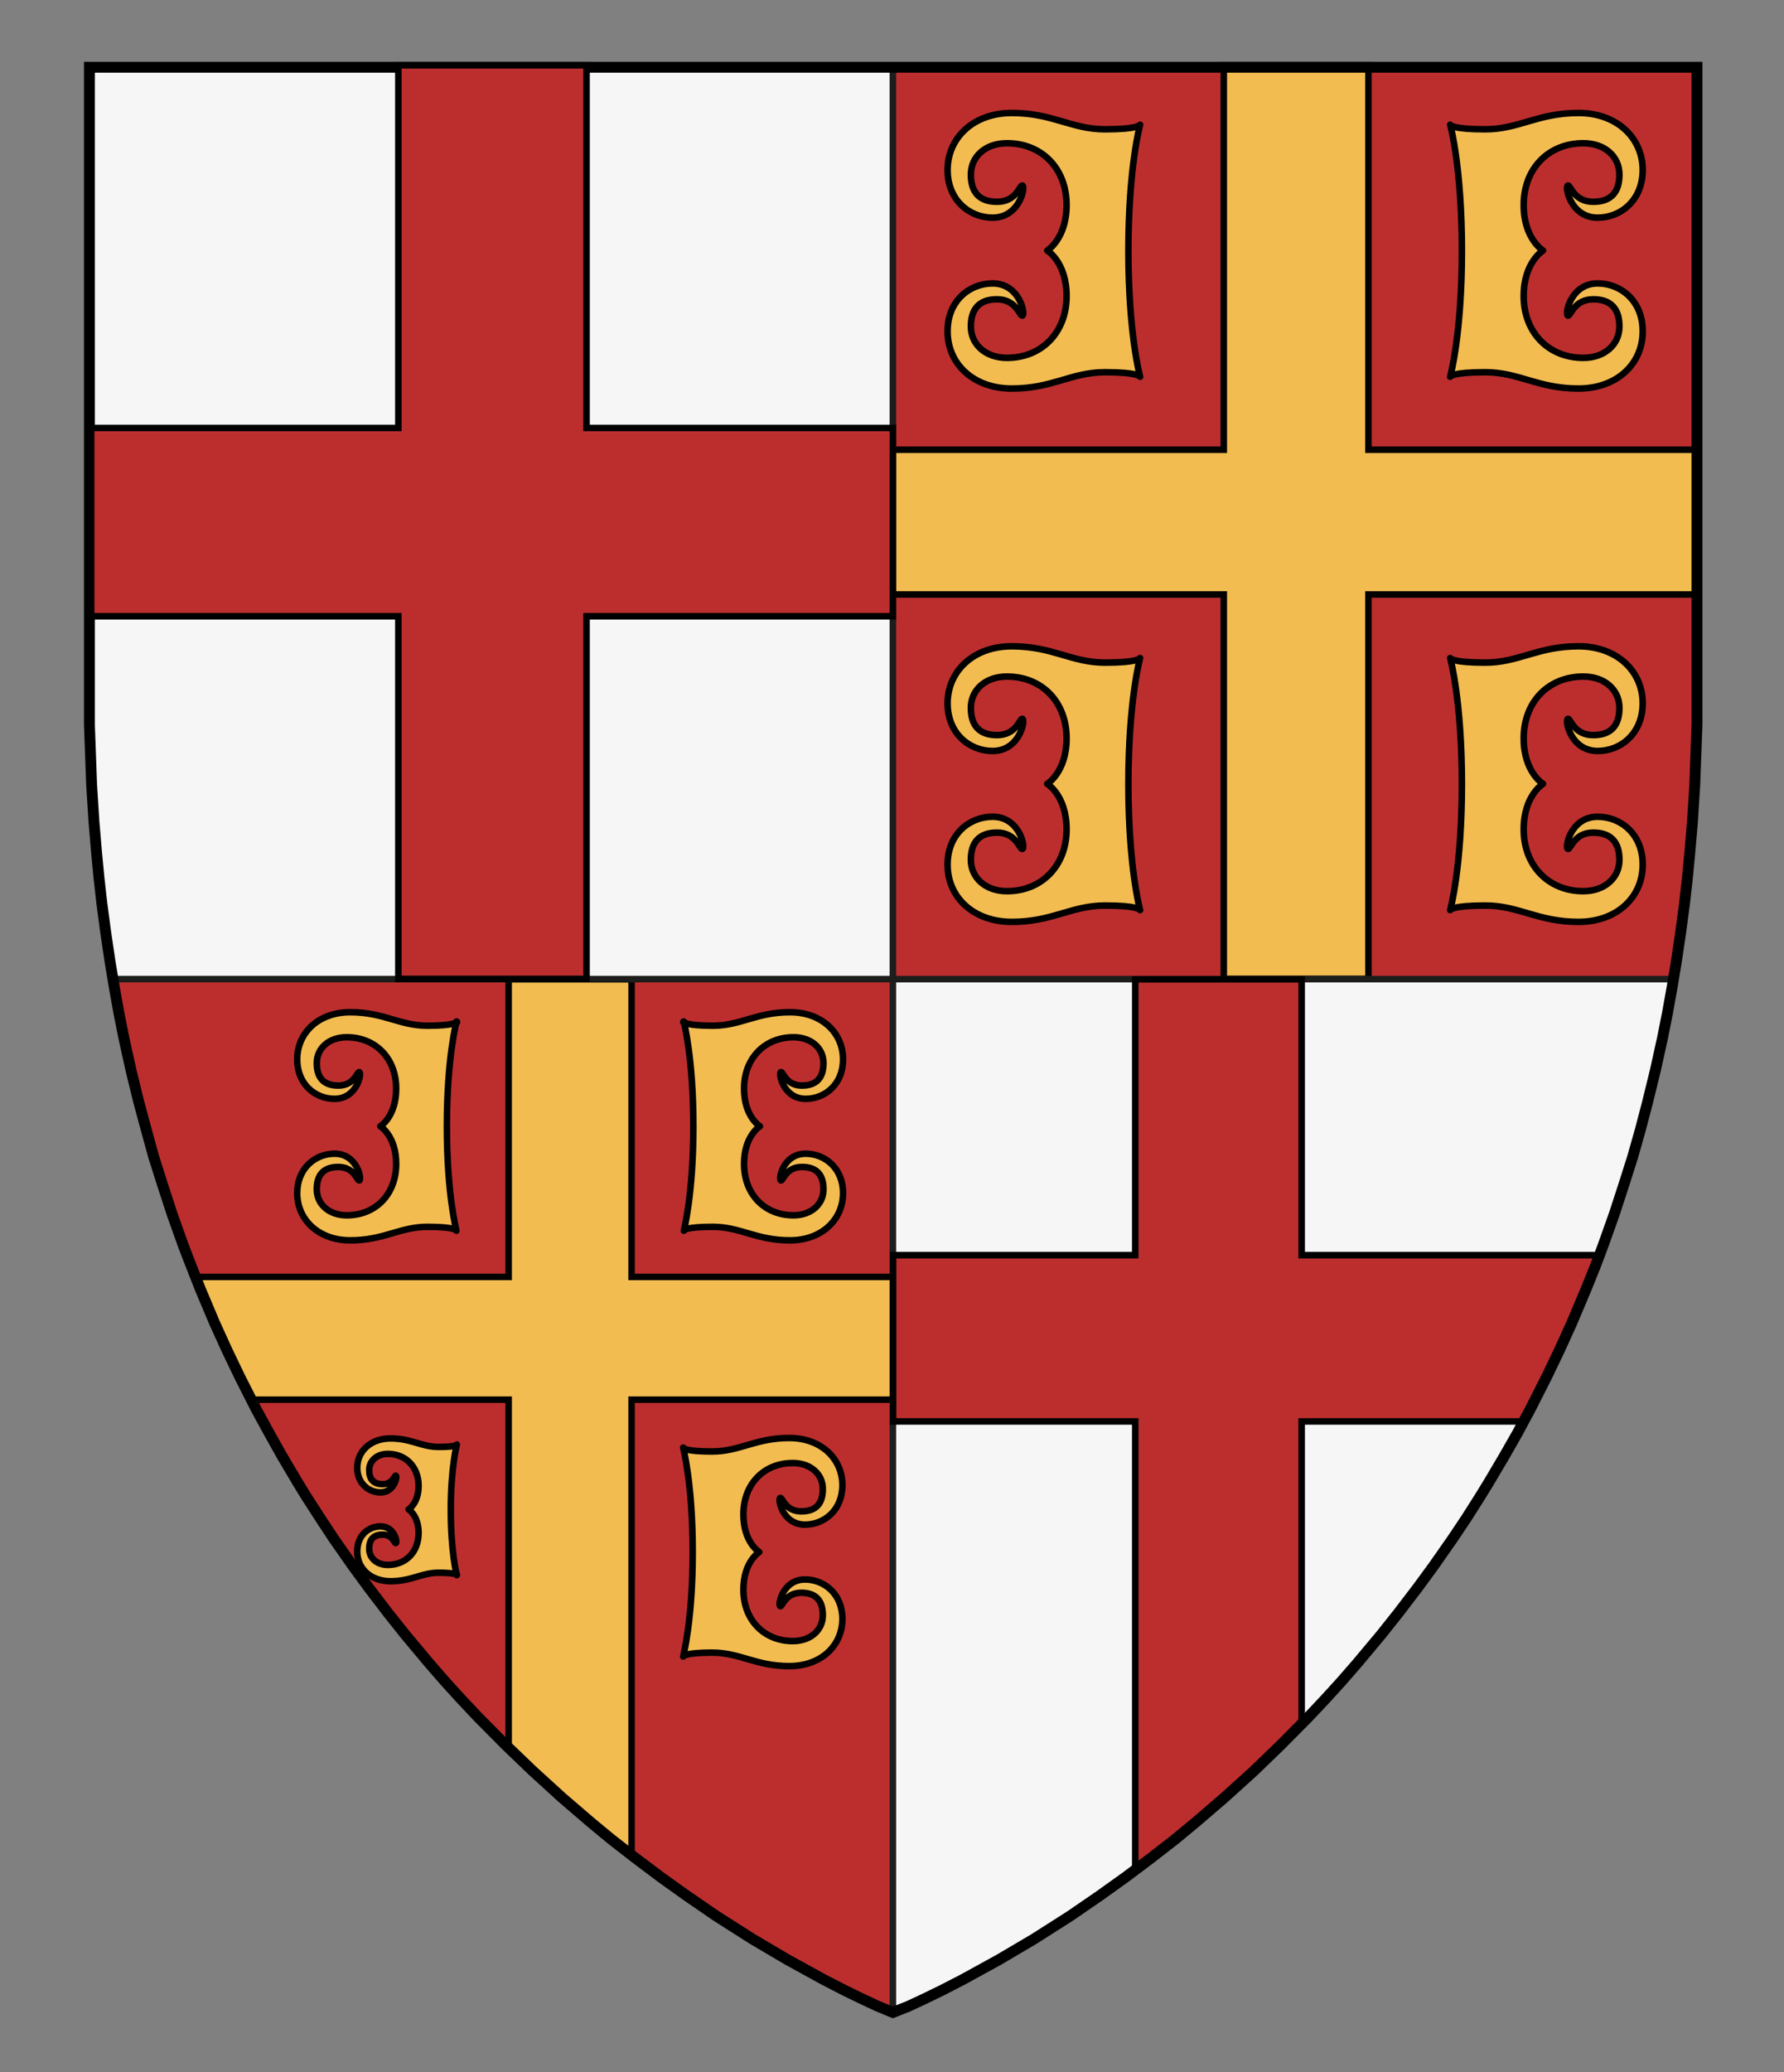
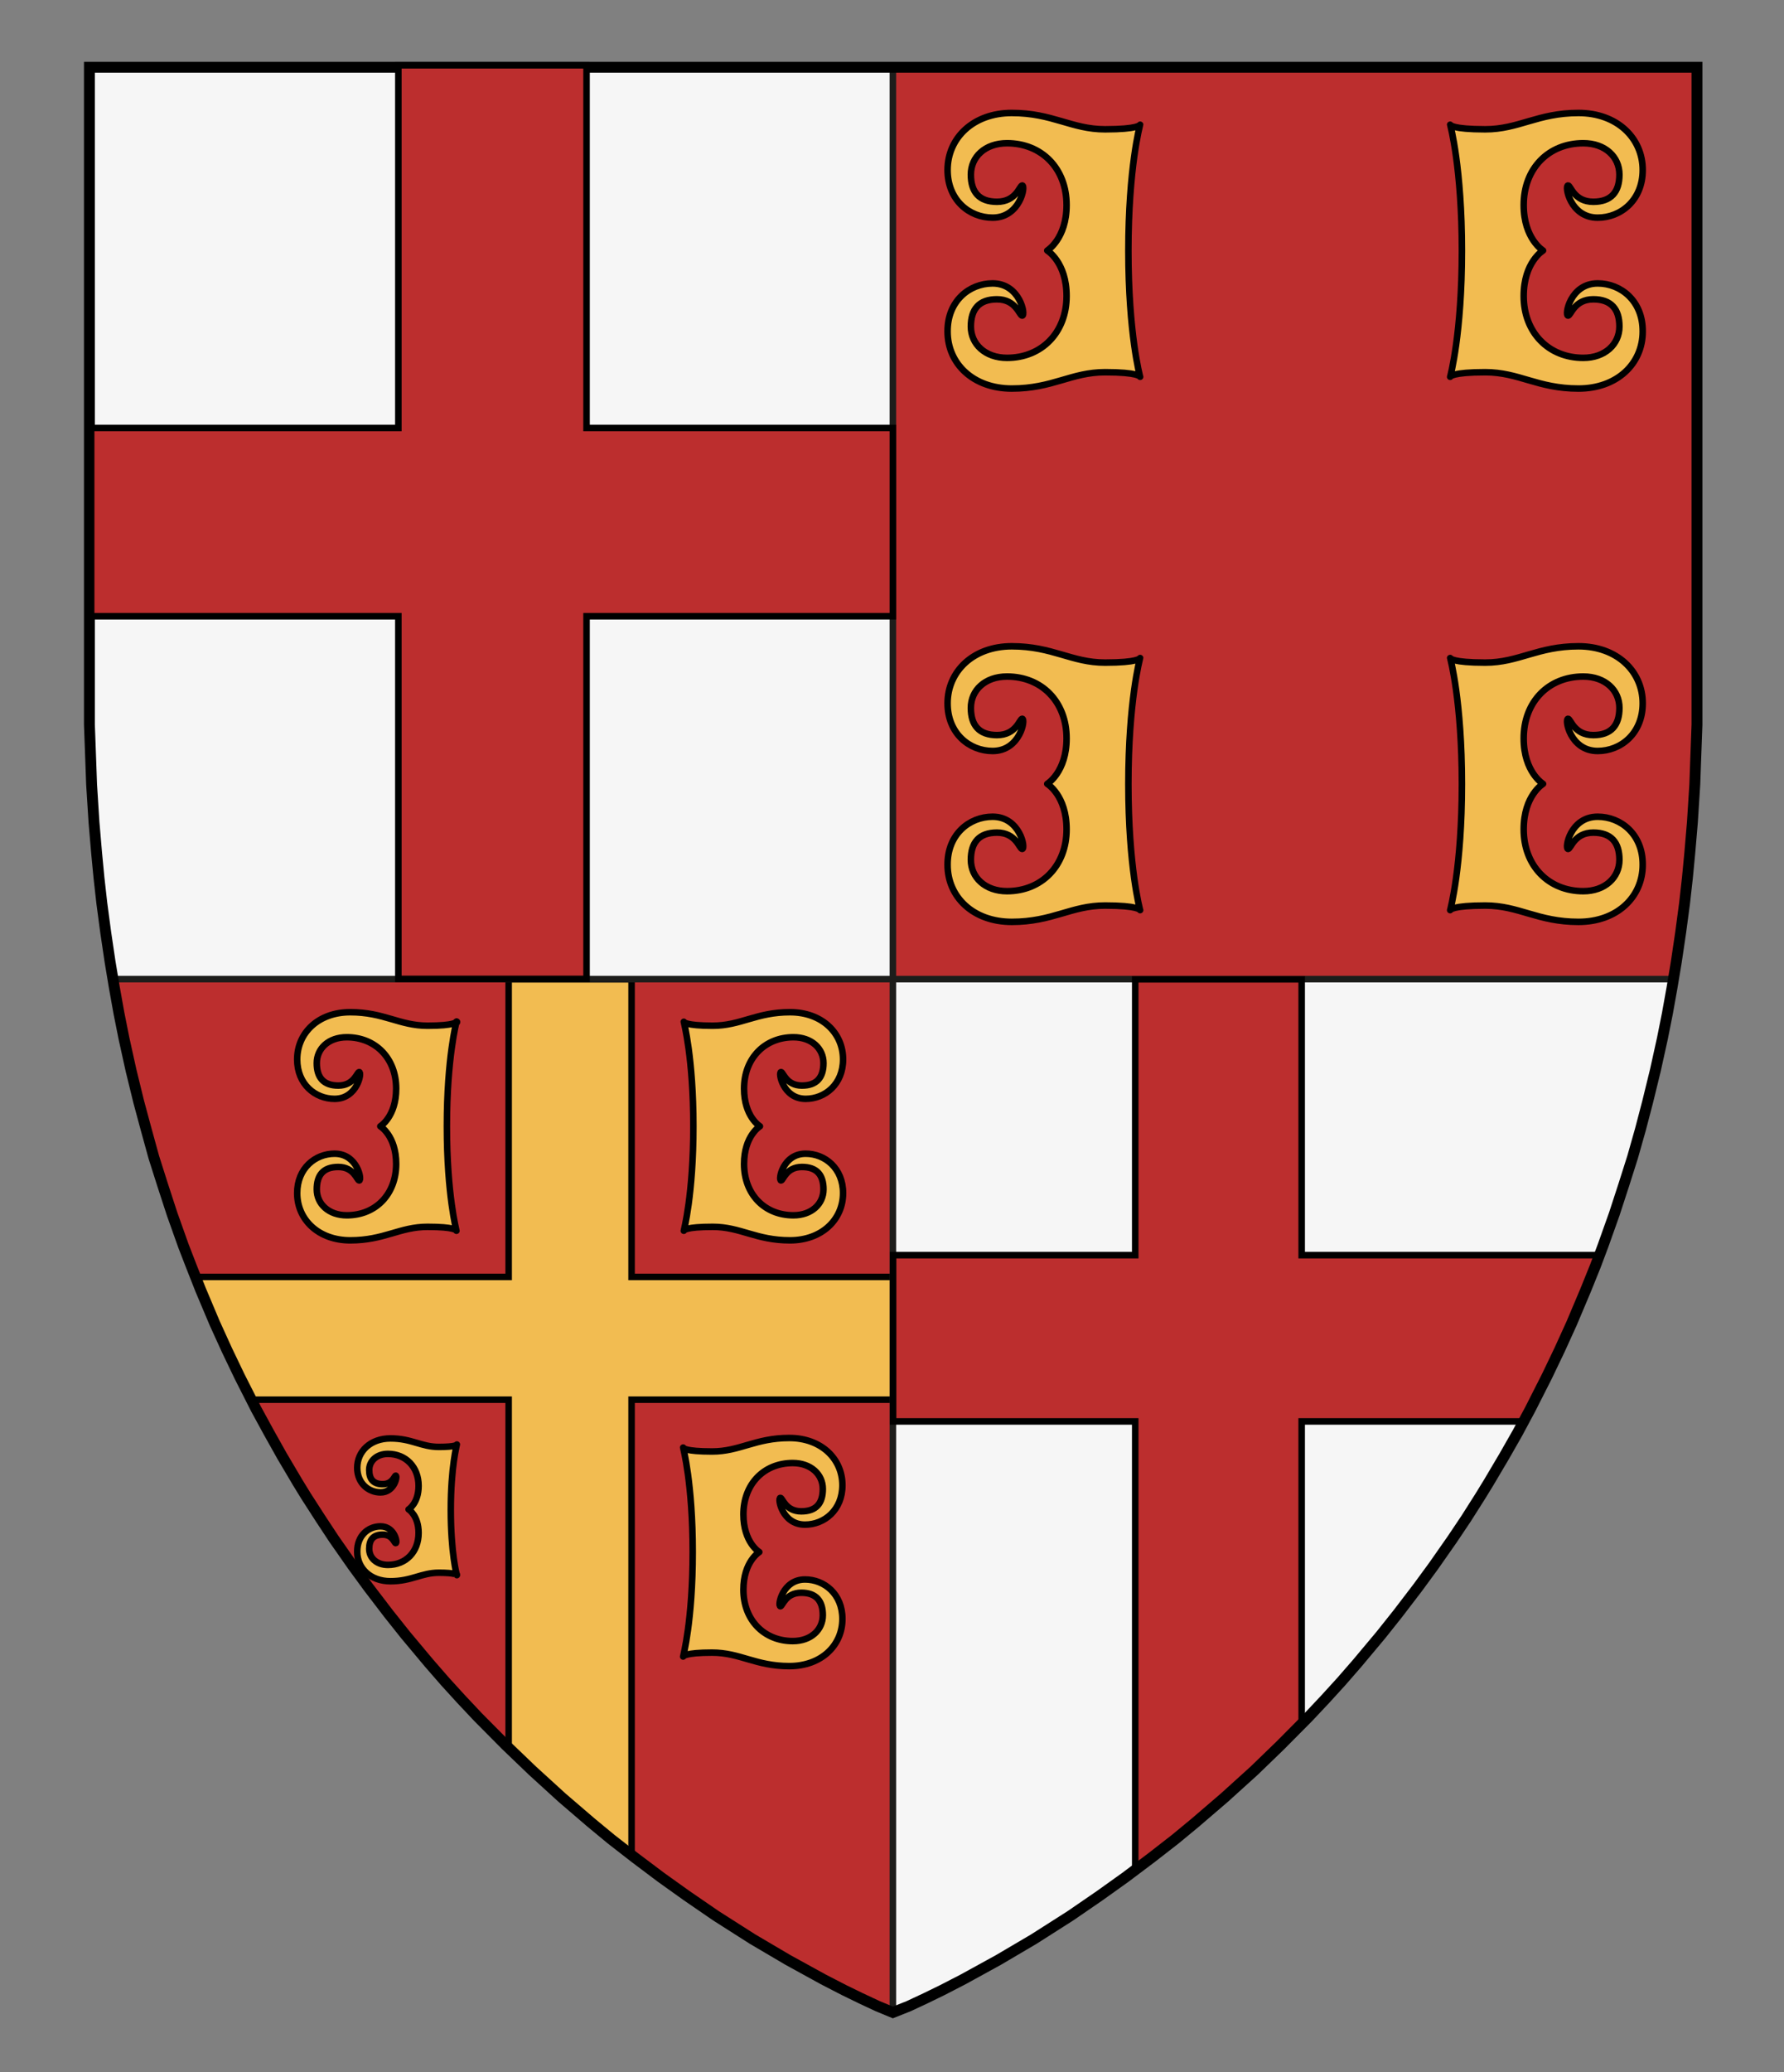
<svg xmlns="http://www.w3.org/2000/svg" xmlns:ns1="http://www.inkscape.org/namespaces/inkscape" xmlns:ns2="http://sodipodi.sourceforge.net/DTD/sodipodi-0.dtd" version="1.1" id="Layer_1" x="0px" y="0px" width="820px" height="952px" viewBox="0 0 820 952" enable-background="new 0 0 820 952" xml:space="preserve" ns1:version="1.0.1 (3bc2e813f5, 2020-09-07)" ns2:docname="Genoa Byzantium.svg">
  <rect x="0" y="0" width="820" height="952" fill="#808080" stroke="none" />
  <defs id="defs17" />
  <ns2:namedview pagecolor="#ffffff" bordercolor="#666666" borderopacity="1" objecttolerance="10" gridtolerance="10" guidetolerance="10" ns1:pageopacity="0" ns1:pageshadow="2" ns1:window-width="687" ns1:window-height="480" id="namedview15" showgrid="false" ns1:zoom="0.24789916" ns1:cx="410" ns1:cy="476" ns1:window-x="0" ns1:window-y="0" ns1:window-maximized="0" ns1:current-layer="Layer_1" ns1:document-rotation="0" />
  <g id="g1095">
    <g id="g4">
      <polygon style="fill:#bc2e2e" id="polygon2" points="540.2,844.9 549.4,837.3 562.8,825.8 576.5,813.4 588.5,801.8 601.4,788.8 609.3,780.4 616.5,772.5 623.9,764 634.7,751.1 642.5,741.3 651.6,729.4 659,719.3 667.6,707 673.9,697.6 680.5,687.2 684.3,681 691.4,669 697.5,658.3 703.4,647.3 711,632.3 716.8,620.2 722.4,607.9 728.9,592.5 733.3,581.6 736.8,572.3 742,557.7 746.4,544.2 750.4,531.6 754,518.9 757.3,506.3 760.9,491.6 764.1,477.1 766.4,465.6 768.5,453.9 770.5,441.9 772.5,428.4 774.3,414.9 775.6,403.3 776.7,391.8 777.9,377.7 779,360.4 779.4,349.2 780,332.9 780,30.9 41.1,30.9 41.1,332.9 41.7,349.2 42.1,360.4 43.2,377.7 44.4,391.8 45.5,403.3 46.8,414.9 48.6,428.4 50.6,441.9 52.6,453.9 54.7,465.6 57,477.1 60.2,491.6 63.8,506.3 67.2,518.9 70.7,531.6 74.7,544.2 79.1,557.7 84.3,572.3 87.9,581.6 92.2,592.5 98.7,607.9 104.3,620.2 110.1,632.3 117.7,647.3 123.7,658.3 129.7,669 136.8,681 140.6,687.2 147.3,697.6 153.5,707 162.1,719.3 169.5,729.4 178.6,741.3 186.4,751.1 197.2,764 204.6,772.5 211.8,780.4 219.7,788.8 232.6,801.8 244.7,813.4 258.3,825.8 271.7,837.3 280.9,844.9 291.7,853.3 303.8,862.4 315.7,870.9 329.1,880.1 345.9,890.8 362.2,900.4 378.4,909.3 387.9,914.2 395.7,918 403.4,921.6 410.4,924.5 417.7,921.6 425.4,918 433.2,914.2 442.7,909.3 458.9,900.4 475.2,890.8 492,880.1 505.4,870.9 517.3,862.4 529.4,853.3 " />
    </g>
    <path style="fill:#f2bc51;stroke:#000000;stroke-width:3;stroke-linejoin:round;stroke-miterlimit:10" d="m 734.35,130.2 c -12.7,0 -15.3,14.8 -13.6,14.8 1.3,0 2.8,-7.5 11.6,-7.5 8.2,0 12,4.5 12,12.5 0,8.1 -6.6,14.4 -16.6,14.4 -16,0 -27.4,-11.7 -27.4,-28.4 0,-15.6 8.9,-20.9 8.9,-20.9 0,0 -8.9,-5.4 -8.9,-20.9 0,-16.8 11.4,-28.4 27.4,-28.4 10.1,0 16.6,6.3 16.6,14.4 0,8 -3.8,12.5 -12,12.5 -8.9,0 -10.4,-7.5 -11.6,-7.5 -1.7,0 0.9,14.8 13.6,14.8 10.7,0 20.7,-8.1 20.7,-21.9 0,-14.7 -11.8,-26.2 -29.5,-26.2 -18.8,0 -27.4,7.5 -42.9,7.5 -15.2,0 -16.1,-2 -16.1,-2.1 0.1,0.2 5.4,19.8 5.4,57.9 0,38.1 -5.3,57.7 -5.4,57.9 0,-0.1 0.9,-2.1 16.1,-2.1 15.6,0 24.1,7.5 42.9,7.5 17.7,0 29.5,-11.4 29.5,-26.2 0.1,-14 -10,-22.1 -20.7,-22.1 z" id="path81" />
    <g id="g67" transform="translate(369.15)">
      <path style="fill:#f2bc51;stroke:#000000;stroke-width:3;stroke-linejoin:round;stroke-miterlimit:10" d="m 154.9,57.1 c 0,0 0,0 0,0 0,0 0,0 0,0 z" id="path61" />
      <path style="fill:#f2bc51;stroke:#000000;stroke-width:3;stroke-linejoin:round;stroke-miterlimit:10" d="m 154.9,172.9 c 0,0 0,0 0,0 0,0 0,0 0,0 z" id="path63" />
      <path style="fill:#f2bc51;stroke:#000000;stroke-width:3;stroke-linejoin:round;stroke-miterlimit:10" d="m 87.1,130.2 c 12.7,0 15.3,14.8 13.6,14.8 -1.3,0 -2.8,-7.5 -11.6,-7.5 -8.2,0 -12,4.5 -12,12.5 0,8.1 6.6,14.4 16.6,14.4 16,0 27.4,-11.7 27.4,-28.4 0,-15.6 -8.9,-20.9 -8.9,-20.9 0,0 8.9,-5.4 8.9,-20.9 0,-16.8 -11.4,-28.4 -27.4,-28.4 -10.1,0 -16.6,6.3 -16.6,14.4 0,8 3.8,12.5 12,12.5 8.9,0 10.4,-7.5 11.6,-7.5 1.7,0 -0.9,14.8 -13.6,14.8 -10.7,0 -20.7,-8.1 -20.7,-21.9 0,-14.7 11.8,-26.2 29.5,-26.2 18.8,0 27.4,7.5 42.9,7.5 15.2,0 16.1,-2 16.1,-2.1 -0.1,0.2 -5.4,19.8 -5.4,57.9 0,38.1 5.3,57.7 5.4,57.9 0,-0.1 -0.9,-2.1 -16.1,-2.1 -15.6,0 -24.1,7.5 -42.9,7.5 -17.7,0 -29.5,-11.4 -29.5,-26.2 -0.1,-14 10,-22.1 20.7,-22.1 z" id="path65" />
    </g>
    <path style="fill:#f2bc51;stroke:#000000;stroke-width:3;stroke-linejoin:round;stroke-miterlimit:10" d="m 734.35,375.2 c -12.7,0 -15.3,14.8 -13.6,14.8 1.3,0 2.8,-7.5 11.6,-7.5 8.2,0 12,4.5 12,12.5 0,8.1 -6.6,14.4 -16.6,14.4 -16,0 -27.4,-11.7 -27.4,-28.4 0,-15.6 8.9,-20.9 8.9,-20.9 0,0 -8.9,-5.4 -8.9,-20.9 0,-16.8 11.4,-28.4 27.4,-28.4 10.1,0 16.6,6.3 16.6,14.4 0,8 -3.8,12.5 -12,12.5 -8.9,0 -10.4,-7.5 -11.6,-7.5 -1.7,0 0.9,14.8 13.6,14.8 10.7,0 20.7,-8.1 20.7,-21.9 0,-14.7 -11.8,-26.2 -29.5,-26.2 -18.8,0 -27.4,7.5 -42.9,7.5 -15.2,0 -16.1,-2 -16.1,-2.1 0.1,0.2 5.4,19.8 5.4,57.9 0,38.1 -5.3,57.7 -5.4,57.9 0,-0.1 0.9,-2.1 16.1,-2.1 15.6,0 24.1,7.5 42.9,7.5 17.7,0 29.5,-11.4 29.5,-26.2 0.1,-14 -10,-22.1 -20.7,-22.1 z" id="path89" />
    <g id="g75" transform="translate(369.15)">
      <path style="fill:#f2bc51;stroke:#000000;stroke-width:3;stroke-linejoin:round;stroke-miterlimit:10" d="m 154.9,302.1 c 0,0 0,0 0,0 0,0 0,0 0,0 z" id="path69" />
      <path style="fill:#f2bc51;stroke:#000000;stroke-width:3;stroke-linejoin:round;stroke-miterlimit:10" d="m 154.9,417.9 c 0,0 0,0 0,0 0,0 0,0 0,0 z" id="path71" />
      <path style="fill:#f2bc51;stroke:#000000;stroke-width:3;stroke-linejoin:round;stroke-miterlimit:10" d="m 87.1,375.2 c 12.7,0 15.3,14.8 13.6,14.8 -1.3,0 -2.8,-7.5 -11.6,-7.5 -8.2,0 -12,4.5 -12,12.5 0,8.1 6.6,14.4 16.6,14.4 16,0 27.4,-11.7 27.4,-28.4 0,-15.6 -8.9,-20.9 -8.9,-20.9 0,0 8.9,-5.4 8.9,-20.9 0,-16.8 -11.4,-28.4 -27.4,-28.4 -10.1,0 -16.6,6.3 -16.6,14.4 0,8 3.8,12.5 12,12.5 8.9,0 10.4,-7.5 11.6,-7.5 1.7,0 -0.9,14.8 -13.6,14.8 -10.7,0 -20.7,-8.1 -20.7,-21.9 0,-14.7 11.8,-26.2 29.5,-26.2 18.8,0 27.4,7.5 42.9,7.5 15.2,0 16.1,-2 16.1,-2.1 -0.1,0.2 -5.4,19.8 -5.4,57.9 0,38.1 5.3,57.7 5.4,57.9 0,-0.1 -0.9,-2.1 -16.1,-2.1 -15.6,0 -24.1,7.5 -42.9,7.5 -17.7,0 -29.5,-11.4 -29.5,-26.2 -0.1,-14 10,-22.1 20.7,-22.1 z" id="path73" />
    </g>
    <g id="g59-2" transform="translate(-299.6)">
-       <path style="fill:#f2bc51;stroke:#000000;stroke-width:3.378;stroke-linejoin:round;stroke-miterlimit:10" d="m 613.8,565.4 c 0,0 0,0 0,0 0,0 0,0 0,0 z" id="path53-9" />
-       <path style="fill:#f2bc51;stroke:#000000;stroke-width:3.378;stroke-linejoin:round;stroke-miterlimit:10" d="m 613.8,469.5 c 0,-0.1 0,-0.1 0,0 0,-0.1 0,0 0,0 z" id="path55-5" />
      <path style="fill:#f2bc51;stroke:#000000;stroke-width:3;stroke-linejoin:round;stroke-miterlimit:10" d="m 669.9,504.8 c -10.5,0 -12.7,-12.3 -11.3,-12.3 1,0 2.3,6.2 9.6,6.2 6.8,0 9.9,-3.7 9.9,-10.3 0,-6.7 -5.4,-11.9 -13.8,-11.9 -13.2,0 -22.7,9.7 -22.7,23.6 0,12.9 7.3,17.3 7.3,17.3 0,0 -7.3,4.4 -7.3,17.3 0,13.9 9.4,23.6 22.7,23.6 8.3,0 13.8,-5.2 13.8,-11.9 0,-6.7 -3.1,-10.3 -9.9,-10.3 -7.3,0 -8.6,6.2 -9.6,6.2 -1.4,0 0.7,-12.3 11.3,-12.3 8.9,0 17.2,6.7 17.2,18.1 0,12.2 -9.8,21.7 -24.4,21.7 -15.6,0 -22.7,-6.2 -35.5,-6.2 -12.6,0 -13.3,1.6 -13.3,1.8 0,-0.2 4.4,-16.4 4.4,-48 0,-31.6 -4.4,-47.8 -4.4,-48 0,0.1 0.7,1.8 13.3,1.8 12.9,0 20,-6.2 35.5,-6.2 14.7,0 24.4,9.5 24.4,21.7 0,11.4 -8.3,18.1 -17.2,18.1 z" id="path57-1" />
    </g>
    <g id="g35" transform="matrix(-1,0,0,1,823.7,0)">
      <path style="fill:#f2bc51;stroke:#000000;stroke-width:3;stroke-linejoin:round;stroke-miterlimit:10" d="m 613.8,663.3 c 0,0 0,0 0,0 0,0 0,0 0,0 z" id="path29" />
      <path style="fill:#f2bc51;stroke:#000000;stroke-width:3;stroke-linejoin:round;stroke-miterlimit:10" d="m 613.8,723.2 c 0,0.1 0,0.1 0,0 0,0.1 0,0.1 0,0 z" id="path31" />
      <path style="fill:#f2bc51;stroke:#000000;stroke-width:3;stroke-linejoin:round;stroke-miterlimit:10" d="m 648.8,701.2 c -6.6,0 -7.9,7.7 -7,7.7 0.7,0 1.4,-3.9 6,-3.9 4.3,0 6.2,2.3 6.2,6.5 0,4.2 -3.4,7.4 -8.6,7.4 -8.3,0 -14.1,-6 -14.1,-14.7 0,-8 4.6,-10.8 4.6,-10.8 0,0 -4.6,-2.8 -4.6,-10.8 0,-8.7 5.9,-14.7 14.1,-14.7 5.2,0 8.6,3.3 8.6,7.4 0,4.2 -1.9,6.5 -6.2,6.5 -4.6,0 -5.4,-3.9 -6,-3.9 -0.9,0 0.5,7.7 7,7.7 5.5,0 10.7,-4.2 10.7,-11.3 0,-7.6 -6.1,-13.5 -15.3,-13.5 -9.7,0 -14.1,3.9 -22.2,3.9 -7.9,0 -8.3,-1 -8.3,-1.1 0,0.1 2.8,10.2 2.8,30 0,19.7 -2.7,29.9 -2.8,30 0,-0.1 0.5,-1.1 8.3,-1.1 8,0 12.5,3.9 22.2,3.9 9.2,0 15.3,-5.9 15.3,-13.5 0.1,-7.5 -5.1,-11.7 -10.7,-11.7 z" id="path33" />
    </g>
    <g id="g51" transform="matrix(-1,0,0,1,820.7,0)">
      <path style="fill:#f2bc51;stroke:#000000;stroke-width:3.378;stroke-linejoin:round;stroke-miterlimit:10" d="m 506.8,665 c 0,0 0,0 0,0 0,0 0,0 0,0 z" id="path45" />
-       <path style="fill:#f2bc51;stroke:#000000;stroke-width:3.378;stroke-linejoin:round;stroke-miterlimit:10" d="m 506.8,761 c 0,0 0,0 0,0 0,0 0,0 0,0 z" id="path47" />
      <path style="fill:#f2bc51;stroke:#000000;stroke-width:3;stroke-linejoin:round;stroke-miterlimit:10" d="m 450.7,725.6 c 10.5,0 12.7,12.3 11.3,12.3 -1,0 -2.3,-6.2 -9.6,-6.2 -6.8,0 -9.9,3.7 -9.9,10.3 0,6.7 5.4,11.9 13.8,11.9 13.2,0 22.7,-9.7 22.7,-23.6 0,-12.9 -7.3,-17.3 -7.3,-17.3 0,0 7.3,-4.4 7.3,-17.3 0,-13.9 -9.4,-23.6 -22.7,-23.6 -8.3,0 -13.8,5.2 -13.8,11.9 0,6.7 3.1,10.3 9.9,10.3 7.3,0 8.6,-6.2 9.6,-6.2 1.4,0 -0.7,12.3 -11.3,12.3 -8.9,0 -17.2,-6.7 -17.2,-18.1 0,-12.2 9.8,-21.7 24.4,-21.7 15.6,0 22.7,6.2 35.5,6.2 12.6,0 13.3,-1.6 13.3,-1.8 0,0.2 -4.4,16.4 -4.4,48 0,31.6 4.4,47.8 4.4,48 0,-0.1 -0.7,-1.8 -13.3,-1.8 -12.9,0 -20,6.2 -35.5,6.2 -14.7,0 -24.4,-9.5 -24.4,-21.7 0,-11.4 8.3,-18.1 17.2,-18.1 z" id="path49" />
    </g>
    <g id="g59" transform="matrix(-1,0,0,1,823.7,0)">
      <path style="fill:#f2bc51;stroke:#000000;stroke-width:3.378;stroke-linejoin:round;stroke-miterlimit:10" d="m 613.8,565.4 c 0,0 0,0 0,0 0,0 0,0 0,0 z" id="path53" />
      <path style="fill:#f2bc51;stroke:#000000;stroke-width:3.378;stroke-linejoin:round;stroke-miterlimit:10" d="m 613.8,469.5 c 0,-0.1 0,-0.1 0,0 0,-0.1 0,0 0,0 z" id="path55" />
      <path style="fill:#f2bc51;stroke:#000000;stroke-width:3;stroke-linejoin:round;stroke-miterlimit:10" d="m 669.9,504.8 c -10.5,0 -12.7,-12.3 -11.3,-12.3 1,0 2.3,6.2 9.6,6.2 6.8,0 9.9,-3.7 9.9,-10.3 0,-6.7 -5.4,-11.9 -13.8,-11.9 -13.2,0 -22.7,9.7 -22.7,23.6 0,12.9 7.3,17.3 7.3,17.3 0,0 -7.3,4.4 -7.3,17.3 0,13.9 9.4,23.6 22.7,23.6 8.3,0 13.8,-5.2 13.8,-11.9 0,-6.7 -3.1,-10.3 -9.9,-10.3 -7.3,0 -8.6,6.2 -9.6,6.2 -1.4,0 0.7,-12.3 11.3,-12.3 8.9,0 17.2,6.7 17.2,18.1 0,12.2 -9.8,21.7 -24.4,21.7 -15.6,0 -22.7,-6.2 -35.5,-6.2 -12.6,0 -13.3,1.6 -13.3,1.8 0,-0.2 4.4,-16.4 4.4,-48 0,-31.6 -4.4,-47.8 -4.4,-48 0,0.1 0.7,1.8 13.3,1.8 12.9,0 20,-6.2 35.5,-6.2 14.7,0 24.4,9.5 24.4,21.7 0,11.4 -8.3,18.1 -17.2,18.1 z" id="path57" />
    </g>
    <polygon transform="translate(-400,466)" stroke-miterlimit="10" points="633.8,336.38 645.2,347.4 658.8,359.8 672.2,371.3 681.5,378.9 690.3,385.808 690.3,177 811.6,177 811.6,120.6 690.3,120.6 690.3,-16.1 633.8,-16.1 633.8,120.6 490.372,120.6 492.7,126.5 499.3,141.9 504.8,154.2 510.6,166.3 516.093,177 633.8,177 " id="polygon138" style="fill:#f2bc51;fill-opacity:1;stroke:#020100;stroke-width:3;stroke-miterlimit:10" />
-     <path id="polygon136" style="fill:#f2bc51;fill-opacity:1;stroke:#020100;stroke-width:3;stroke-miterlimit:10" transform="translate(-400,466)" d="m 962.5,-16.3 h 66.5 v -176.6 h 151.2 v -66.5 H 1029 V -436 h -66.5 v 176.6 H 810.4 v 66.5 h 152.1 z" ns2:nodetypes="ccccccccccccc" />
    <g id="g8">
      <path stroke-miterlimit="10" d="m 410.4,30.9 h -369 v 286.7 c 0,47.4 3.9,91.4 10.8,132.2 h 358.2 z m 0,418.9 V 924.5 C 410.6,924.4 708,809 768.7,449.8 Z" id="path6" ns1:connector-curvature="0" style="fill:#f6f6f6;stroke:#1d1d1b;stroke-width:3;stroke-linejoin:round;stroke-miterlimit:10" ns2:nodetypes="ccsccccccc" />
    </g>
    <g id="g13">
      <polygon style="fill:#bc2e2e;stroke:#000000;stroke-width:3;stroke-miterlimit:10" id="polygon11" points="550,837.3 563.4,825.8 577,813.4 589,801.8 598.3,792.4 598.3,653 700.8,653 703.9,647.3 711.5,632.3 717.4,620.2 722.9,607.9 729.4,592.5 733.8,581.6 735.7,576.6 598.3,576.6 598.3,449.9 521.8,449.9 521.8,576.6 410.5,576.6 410.5,653 521.8,653 521.8,859.5 530,853.3 540.7,844.9 " stroke-miterlimit="10" />
    </g>
    <g id="g38">
      <polygon style="fill:none;stroke:#000000;stroke-width:5;stroke-miterlimit:10" id="polygon36" points="540.2,844.9 549.4,837.3 562.8,825.8 576.5,813.4 588.5,801.8 601.4,788.8 609.3,780.4 616.5,772.5 623.9,764 634.7,751.1 642.5,741.3 651.6,729.4 659,719.3 667.6,707 673.9,697.6 680.5,687.2 684.3,681 691.4,669 697.5,658.3 703.4,647.3 711,632.3 716.8,620.2 722.4,607.9 728.9,592.5 733.3,581.6 736.8,572.3 742,557.7 746.4,544.2 750.4,531.6 754,518.9 757.3,506.3 760.9,491.6 764.1,477.1 766.4,465.6 768.5,453.9 770.5,441.9 772.5,428.4 774.3,414.9 775.6,403.3 776.7,391.8 777.9,377.7 779,360.4 779.4,349.2 780,332.9 780,30.9 41.1,30.9 41.1,332.9 41.7,349.2 42.1,360.4 43.2,377.7 44.4,391.8 45.5,403.3 46.8,414.9 48.6,428.4 50.6,441.9 52.6,453.9 54.7,465.6 57,477.1 60.2,491.6 63.8,506.3 67.2,518.9 70.7,531.6 74.7,544.2 79.1,557.7 84.3,572.3 87.9,581.6 92.2,592.5 98.7,607.9 104.3,620.2 110.1,632.3 117.7,647.3 123.7,658.3 129.7,669 136.8,681 140.6,687.2 147.3,697.6 153.5,707 162.1,719.3 169.5,729.4 178.6,741.3 186.4,751.1 197.2,764 204.6,772.5 211.8,780.4 219.7,788.8 232.6,801.8 244.7,813.4 258.3,825.8 271.7,837.3 280.9,844.9 291.7,853.3 303.8,862.4 315.7,870.9 329.1,880.1 345.9,890.8 362.2,900.4 378.4,909.3 387.9,914.2 395.7,918 403.4,921.6 410.4,924.5 417.7,921.6 425.4,918 433.2,914.2 442.7,909.3 458.9,900.4 475.2,890.8 492,880.1 505.4,870.9 517.3,862.4 529.4,853.3 " stroke-miterlimit="10" />
    </g>
    <polygon style="fill:#bc2e2e;stroke:#000000;stroke-width:3;stroke-miterlimit:10" id="polygon40" points="269.6,283.1 410.4,283.1 410.4,196.6 269.6,196.6 269.6,30 183.1,30 183.1,196.6 41.9,196.6 41.9,283.1 183.1,283.1 183.1,449.7 269.6,449.7 " stroke-miterlimit="10" />
  </g>
</svg>